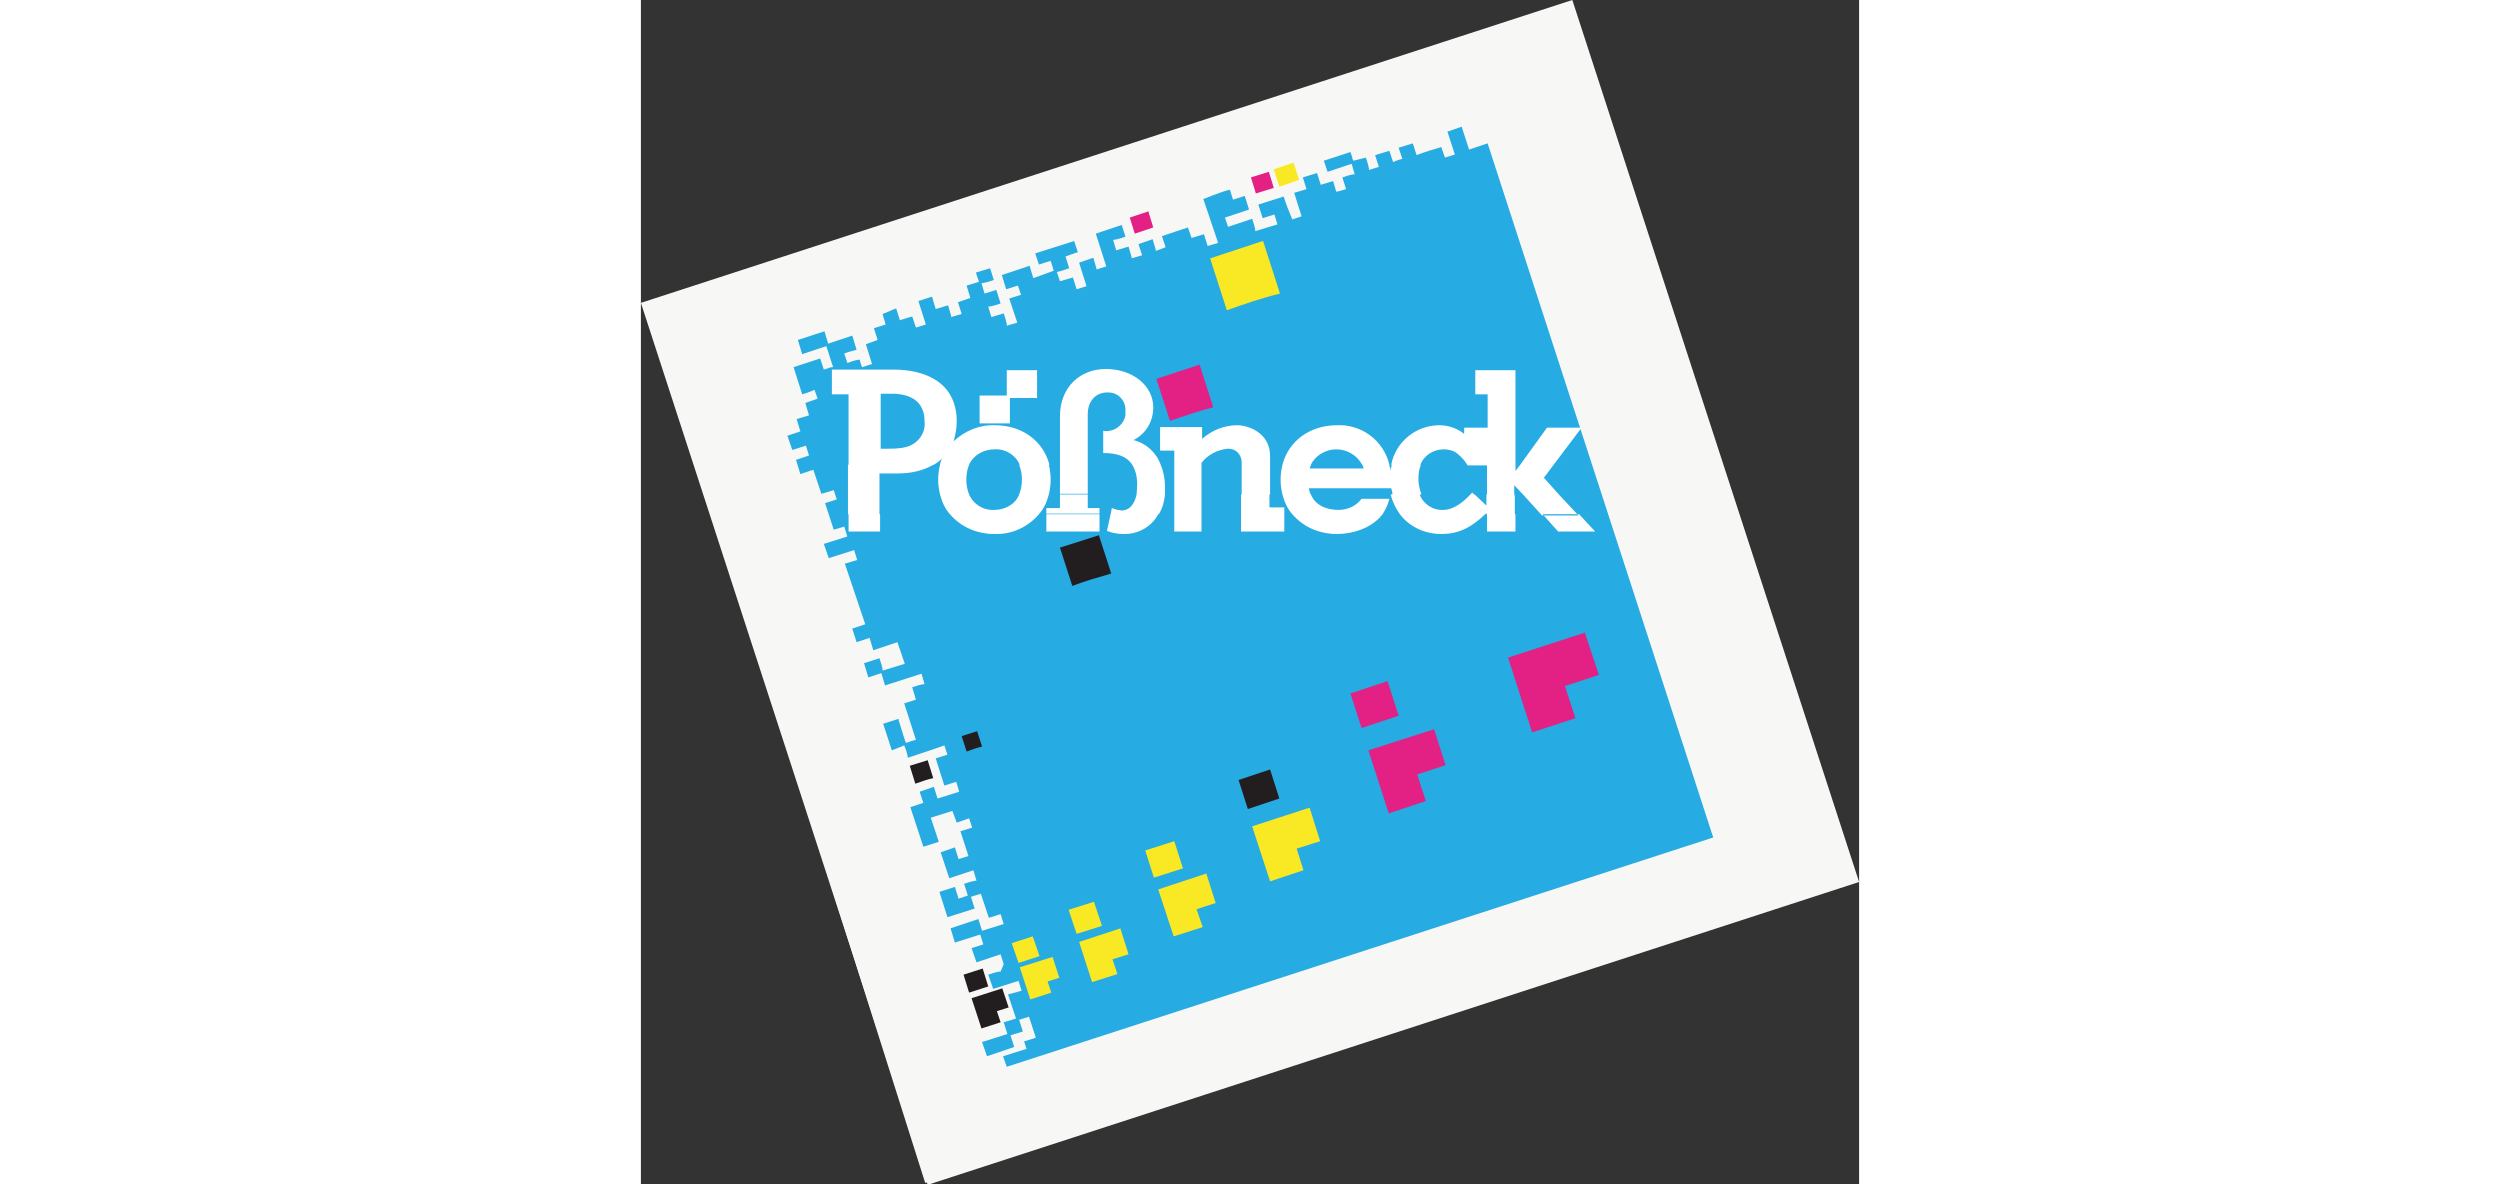
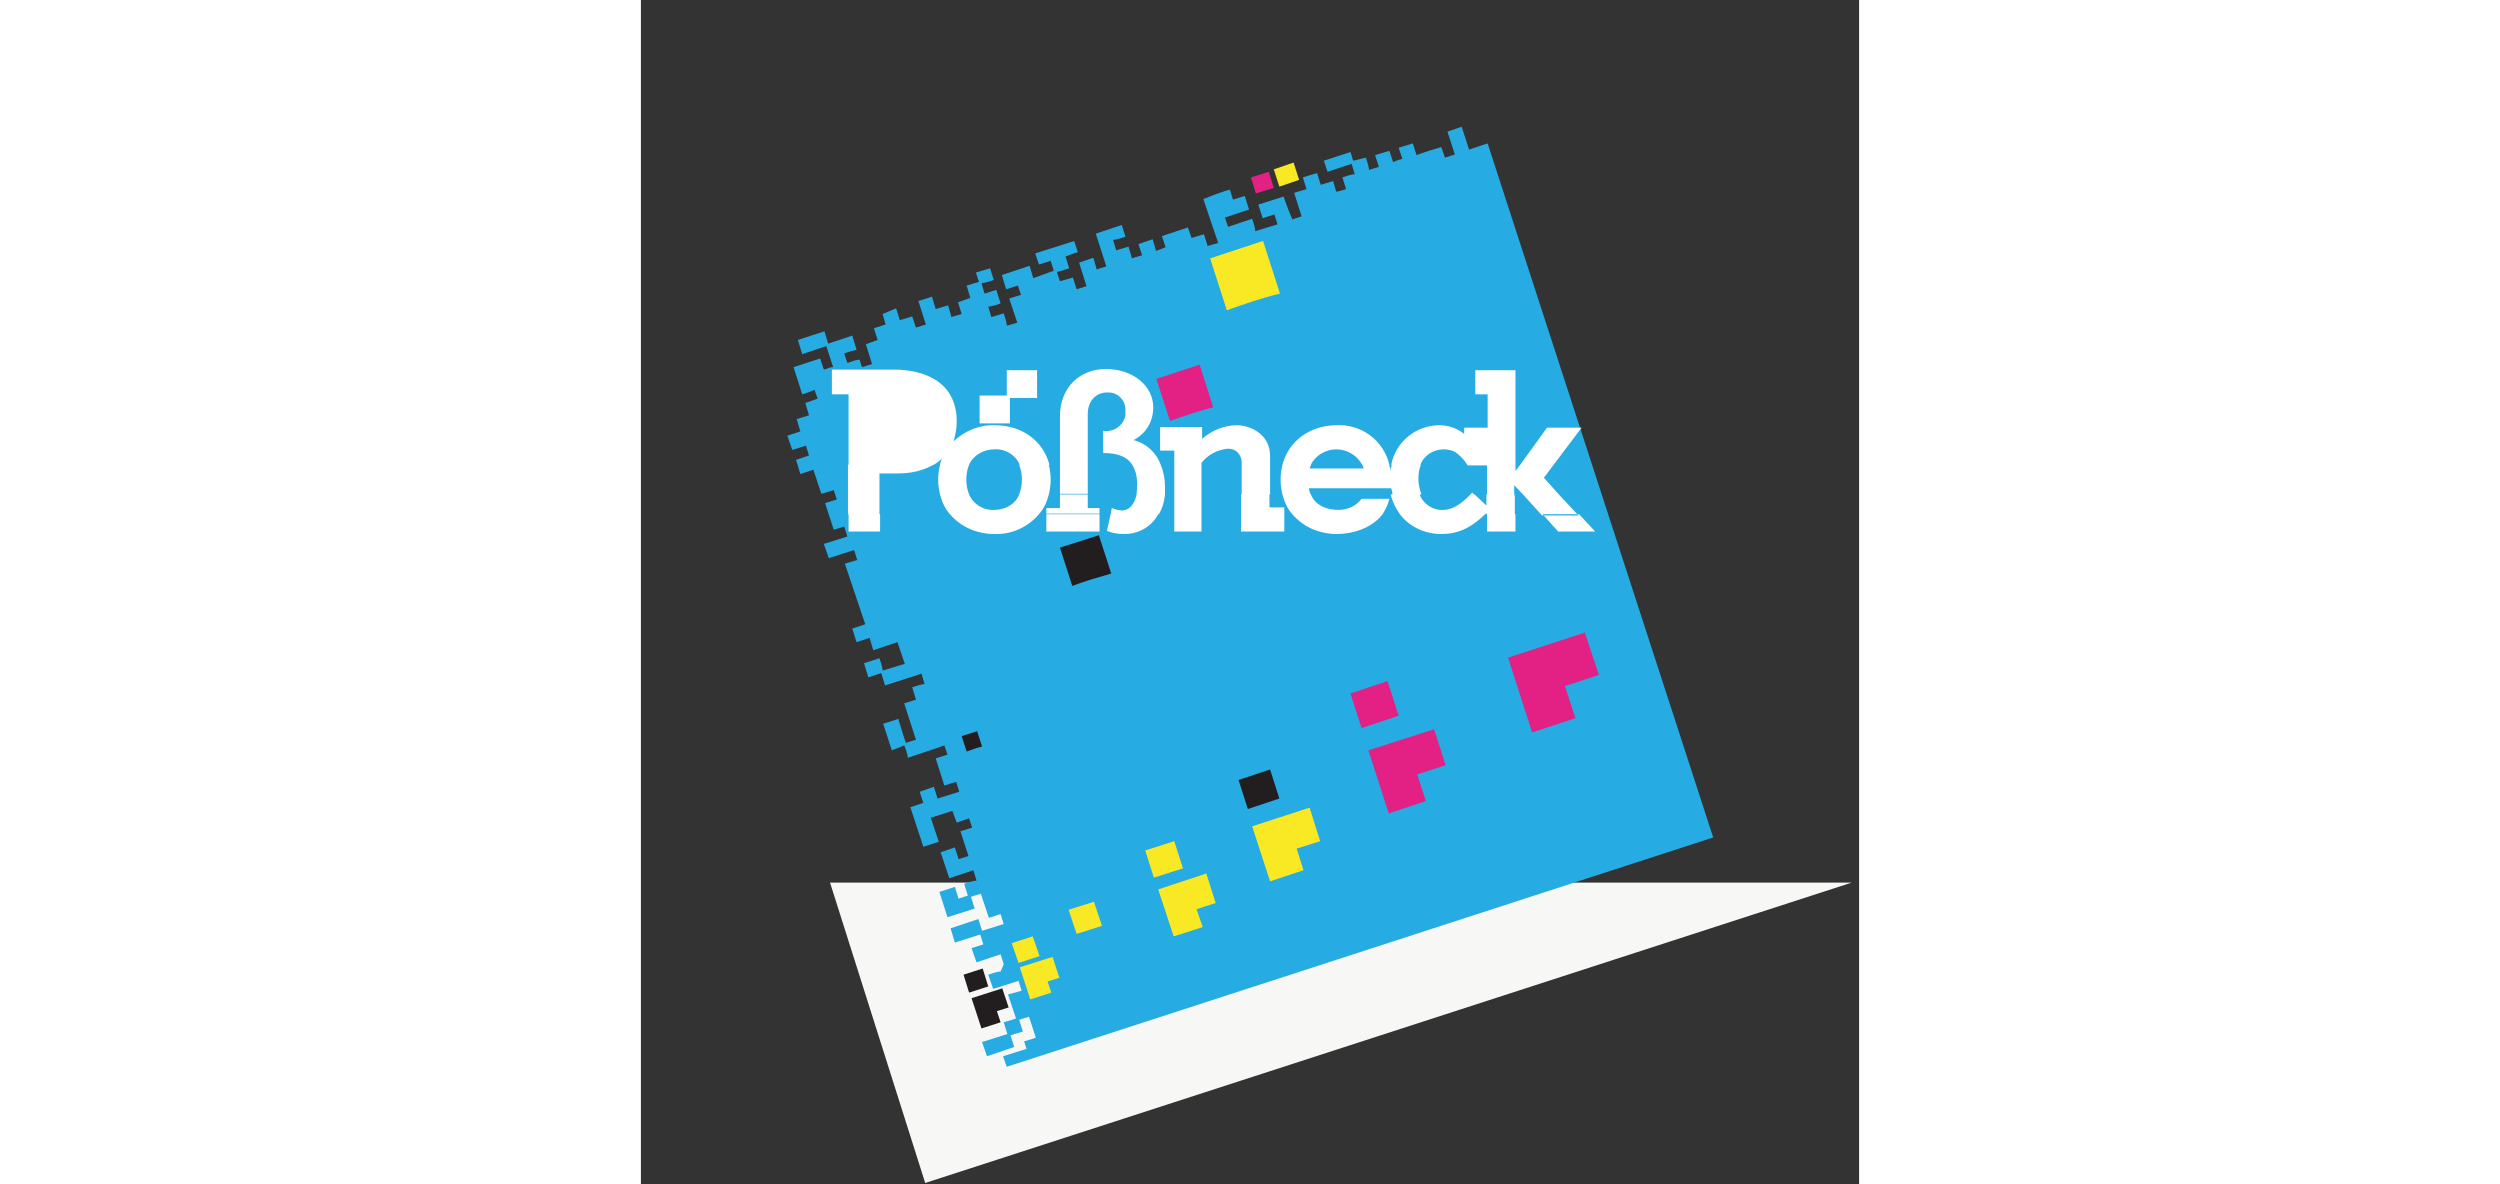
<svg xmlns="http://www.w3.org/2000/svg" data-name="Ebene 1" height="180" id="Ebene_1" preserveAspectRatio="xMidYMid meet" version="1.1" viewBox="0 0 197.1 191.6" width="380">
  <rect x="0" y="0" width="197.1" height="191.6" fill="#333333" stroke="none" />
  <defs>
    <style>
      .cls-1 {
        fill: #e32084;
      }

      .cls-1, .cls-2, .cls-3, .cls-4, .cls-5, .cls-6, .cls-7 {
        stroke-width: 0px;
      }

      .cls-2 {
        fill: #f7f7f6;
      }

      .cls-3 {
        fill: #f9e925;
      }

      .cls-4 {
        fill: #221e20;
      }

      .cls-5 {
        fill: #fff;
      }

      .cls-5, .cls-7 {
        fill-rule: evenodd;
      }

      .cls-6, .cls-7 {
        fill: #26abe2;
      }
    </style>
  </defs>
  <g id="logo2">
-     <path class="cls-2" d="M0,49L150.7,0l46.4,142.7-150.7,49L0,49Z" data-name="Pfad 2680" id="Pfad_2680" />
    <path class="cls-2" d="M30.6,142.8l15.4,48.6,149.9-48.6H30.6Z" data-name="Pfad 2681-2" id="Pfad_2681-2" />
    <g data-name="Gruppe 1" id="Gruppe_1">
      <path class="cls-4" d="M55.3,156.7l.9,2.9-3.1,1-.9-2.9,3.1-1Z" data-name="Pfad 6" id="Pfad_6" />
      <path class="cls-4" d="M58.5,160l1,3-1.9.6.6,1.8-3.1,1-1.6-4.9,5-1.6h0Z" data-name="Pfad 7" id="Pfad_7" />
-       <path class="cls-4" d="M46.4,123l.9,2.9c-1,.2-2,.6-2.9.9l-.9-2.9,2.9-.9Z" data-name="Pfad 8" id="Pfad_8" />
-       <path class="cls-1" d="M82.1,34.2l.8,2.6-3,1-.8-2.6,3-1Z" data-name="Pfad 9" id="Pfad_9" />
      <path class="cls-1" d="M101.6,27.8l.8,2.6-2.9.9-.8-2.6,2.9-.9Z" data-name="Pfad 10" id="Pfad_10" />
      <path class="cls-3" d="M105.6,26.3l.9,2.8-3.2,1.1-.9-2.8,3.2-1.1Z" data-name="Pfad 11" id="Pfad_11" />
      <path class="cls-6" d="M58.7,156l-.5-1.6-3.9,1.3-.8-2.3,1.9-.6-.5-1.6-4.1,1.3-.7-2.3,4.5-1.5c.2.6.4,1.3.6,1.9l3.5-1.1-.5-1.6-1.9.6-1.3-3.9-1.6.5.6,1.9-4.4,1.4-1.3-4.1,2.5-.8.6,1.9,1.5-.5-.6-1.9c.6-.2,1.2-.4,1.8-.5h.2c0,0-.5-1.7-.5-1.7l-3.9,1.3-1.4-4.2,2.3-.8c.2.6.6,1.9.6,1.9l1.6-.5-1.3-4c.6-.2,1.3-.4,1.9-.6l-.5-1.5-2,.7-.7-1.9-3.5,1.1,1.3,3.9-2.5.8-2.1-6.4c.6-.2,2.1-.7,2.1-.7l-.6-1.8,2.3-.8.6,1.9,3.5-1.1s-.4-1.4-.5-1.6l-1.9.6-1.4-4.4,1.9-.6-.5-1.5-1.7.6-2.1.7-2.1.7c-.1-.7-.3-1.3-.6-2-.7.3-2,.8-2,.8l-1.4-4.3,2.5-.8v.2c.8,2.6,1,3.3,1.2,3.7.5-.2,1.2-.4,1.6-.5l-1.9-5.9,1.9-.6-.6-2c.6-.2,1.2-.4,1.8-.5h.2c0,0-.5-1.7-.5-1.7l-5.9,1.9-.6-2-2.1.7-.7-2.3,2.5-.8c.2.6.4,1.2.5,1.8v.2c0,0,3.6-1.1,3.6-1.1l-1.2-3.5-3.9,1.3-.6-2-2.1.7-.7-2.2,2.1-.7-3.3-9.8,2-.6-.5-1.6-4.1,1.3-.8-2.3,3.8-1.2-.5-1.6-1.7.5-1.4-4.3,1.9-.6-.5-1.5-2,.6-1.3-3.9-2.1.7-.7-2.3c.7-.2,1.4-.5,2.1-.7l-.5-1.6-2.2.7-.8-2.3,2.1-.7-.6-2,2-.6-.6-2,2-.7-.5-1.4h-.1c-.6.3-1.3.5-1.9.7l-1.4-4.4,4.3-1.4.6,1.8c.8-.3,1.2-.4,1.4-.4h.1s-1.1-3.4-1.1-3.4l-3.9,1.3-.7-2.3,4.3-1.4.6,2,3.9-1.3.7,2.3c-.7.2-1.3.3-2,.6l.5,1.5s0,0,.1,0c.5-.2,1.1-.4,1.7-.5h.2c.1.4.2.8.4,1.2l1.6-.5-1-3.2c.6-.2,1.3-.5,1.9-.7l-.6-1.9c.6-.2,1.3-.4,1.9-.6-.2-.7-.5-1.7-.5-1.7.6-.2,1.6-.7,2.2-.9l.6,1.9,2-.6c.2.6.4,1.2.6,1.8l1.6-.5-1.2-3.8,2.2-.7.6,2,2-.6c.2.6.3,1.1.5,1.7v.2s1.7-.5,1.7-.5l-.6-1.9,2-.7-.6-2,2-.6-.5-1.5,2.3-.7.6,1.9c-.6.2-1.2.4-1.8.5h-.2c0,0,.5,1.7.5,1.7l1.9-.6.7,2.2c-.6.2-1.2.4-1.8.5h-.2c0,0,.5,1.7.5,1.7l2-.6c.2.6.4,1.2.5,1.8v.2c0,0,1.7-.5,1.7-.5l-1.3-3.9,1.9-.6-.5-1.5-1.9.6-.7-2.3,4.5-1.5s.5,1.8.6,2l3.3-1.2-.5-1.6-1.9.6-.6-1.8,6.3-2,.6,1.8c-.7.2-1.4.5-2,.7l.6,1.9c-.5.2-1.8.6-2,.6l.5,1.5,2.1-.6.6,1.9,1.6-.5-1.2-3.8,2.3-.8c.2.6.3,1.1.5,1.7v.2c0,0,1.6-.5,1.6-.5l-1.7-5.3,4.2-1.4.6,1.9c-.6.2-1.2.4-1.8.5h-.2c0,0,.5,1.7.5,1.7l2-.6c.2.6.3,1.1.5,1.7v.2s1.7-.5,1.7-.5l-.6-1.8,2.3-.8c.2.6.3,1.1.5,1.7v.2c.6-.2,1.1-.4,1.6-.6l-.6-1.8,4.2-1.4.6,1.7,2-.6.6,1.9,1.7-.5-2.4-7.1s3.5-1.4,4.3-1.5l.5,1.6,1.9-.6.7,2.2-3.9,1.3.5,1.5,3.9-1.3c.2.6.4,1.2.5,1.8v.2c0,0,3.6-1.1,3.6-1.1l-.5-1.6-1.9.6-.7-2.2,4.1-1.3c.4,1.3.9,2.5,1.4,3.7l1.5-.5-1.2-3.8,2-.6-.6-1.9,2.3-.7c.2.6.4,1.3.6,1.9l2-.6c.2.6.3,1.1.5,1.7h0c0,.1,1.6-.4,1.6-.4l-.6-1.9c.6-.2,1.2-.4,1.8-.5h.2c0,0-.5-1.7-.5-1.7l-3.9,1.3-.6-1.8,4.3-1.4s.2.5.3.9c0,.2.1.4.2.5h0c0,0,2-.5,2-.5.2.6.4,1.2.5,1.8v.2c0,0,1.6-.5,1.6-.5l-.6-1.9,2.3-.7.6,1.8h.1c.2-.1.6-.3,1.4-.5l-.6-1.8,2.3-.7.6,1.9c1.3-.5,2.6-.9,4-1.3l.6,1.7,1.6-.5-1.2-3.7,2.3-.8,1.2,3.7,3-1,36.5,112.3-114.3,37.1-.6-1.7,3.8-1.2c-.1-.4-.3-.8-.4-1.2l1.9-.6-1.1-3.4-1.6.5.6,1.9-2,.6.6,1.9-4.4,1.5-.8-2.3,4.1-1.3-.6-1.9,2-.6-1.3-3.9,2.2-.6-.5-1.6-4.1,1.3-.8-2.3c.6-.2,1.2-.4,1.8-.5h.2c0,0,0,0,0,0Z" data-name="Pfad 12" id="Pfad_12" />
-       <path class="cls-3" d="M63.4,151.5l1.1,3.2-3.4,1.1-1.1-3.2,3.4-1.1Z" data-name="Pfad 13" id="Pfad_13" />
+       <path class="cls-3" d="M63.4,151.5l1.1,3.2-3.4,1.1-1.1-3.2,3.4-1.1" data-name="Pfad 13" id="Pfad_13" />
      <path class="cls-3" d="M73.3,145.9l1.3,3.9-4.1,1.3-1.3-3.9,4.1-1.3Z" data-name="Pfad 14" id="Pfad_14" />
      <path class="cls-3" d="M66.6,154.8l1.1,3.4-1.9.6.6,1.8-3.4,1.1-1.7-5.2,5.4-1.7h0Z" data-name="Pfad 15" id="Pfad_15" />
      <path class="cls-3" d="M91.5,141.4l1.5,4.7-3.1,1,1,2.9-4.7,1.5-2.5-7.6,7.9-2.6Z" data-name="Pfad 16" id="Pfad_16" />
      <path class="cls-3" d="M86.3,136.1l1.4,4.4-4.7,1.5-1.4-4.4,4.7-1.5h0Z" data-name="Pfad 17" id="Pfad_17" />
-       <path class="cls-3" d="M77.6,150.3l1.3,4.1-2.6.8.8,2.4-4.1,1.3-2.1-6.5,6.7-2.2h0Z" data-name="Pfad 18" id="Pfad_18" />
      <path class="cls-4" d="M54.4,118.3l.8,2.5c-.9.2-1.7.5-2.5.8l-.8-2.5,2.5-.8Z" data-name="Pfad 19" id="Pfad_19" />
      <path class="cls-4" d="M74.1,86.6l2,6.2c-2.1.6-4.2,1.2-6.3,2l-2-6.2,6.3-2h0Z" data-name="Pfad 20" id="Pfad_20" />
      <path class="cls-1" d="M90.4,59l2.2,6.9c-2.4.6-4.7,1.4-7,2.2l-2.2-6.8,7-2.3Z" data-name="Pfad 21" id="Pfad_21" />
      <path class="cls-1" d="M120.8,110.2l1.8,5.6-6,2-1.8-5.6,6-2Z" data-name="Pfad 22" id="Pfad_22" />
      <path class="cls-3" d="M100.7,39.1l2.7,8.4c-2.9.7-5.8,1.7-8.6,2.7l-2.7-8.4,8.5-2.8Z" data-name="Pfad 23" id="Pfad_23" />
      <path class="cls-3" d="M108.2,130.7l1.7,5.4-3.8,1.2,1.1,3.5-5.4,1.8-2.9-8.9,9.2-3Z" data-name="Pfad 24" id="Pfad_24" />
      <path class="cls-4" d="M101.8,124.5l1.5,4.7-5.1,1.7-1.5-4.7,5.1-1.7Z" data-name="Pfad 25" id="Pfad_25" />
      <path class="cls-1" d="M152.7,102.3l2.3,6.9-5.5,1.8,1.7,5.2-7,2.3-3.9-12.1,12.6-4.1Z" data-name="Pfad 26" id="Pfad_26" />
      <path class="cls-1" d="M128.3,117.9l1.9,5.9-4.6,1.5,1.4,4.3-6,2-3.3-10.2,10.6-3.4Z" data-name="Pfad 27" id="Pfad_27" />
      <path class="cls-5" d="M64.4,83.2c-1.8,2.1-4.4,3.3-7.2,3.2-2.8,0-5.4-1.1-7.2-3.2h14.4ZM38.7,83.2v2.8s-5.1,0-5.1,0v-2.8s5.1,0,5.1,0ZM38.7,83.2h-5.2s0-3.2,0-3.2v-4.8s13.8,0,13.8,0c-1.7,1-3.7,1.4-5.7,1.4h-3s0,3.4,0,3.4v3.2s0,0,0,0ZM48.4,80h0c-.4-1.6-.4-3.2,0-4.8h0c0-.3.2-.7.3-1-.4.4-.8.7-1.3,1h-13.8s0-11.4,0-11.4h-2.7s0-4,0-4h10c5,0,10.2,2,10.2,8.4,0,1.1-.2,2.1-.5,3.2,1.8-1.7,4.2-2.7,6.7-2.6,4.3,0,7.8,2.5,8.8,6.4h-4.8c-.7-1.6-2.3-2.6-4.1-2.5-1.7,0-3.4.9-4.1,2.5-.6,1.5-.6,3.3,0,4.8.7,1.6,2.3,2.6,4.1,2.5,1.7,0,3.4-.9,4-2.5h0c.6-1.5.6-3.3,0-4.8h4.8c.4,1.6.4,3.2,0,4.8-.3,1.2-.8,2.3-1.6,3.2h-14.4c-.8-.9-1.3-2-1.6-3.2h0Z" data-name="Pfad 28" id="Pfad_28" />
      <path class="cls-5" d="M83.7,83.2c-1.1,2.1-3.4,3.3-5.7,3.2-.9,0-1.8-.2-2.6-.5l.6-2.7h7.8ZM74.2,86h-8.6s0-2.9,0-2.9h8.6s0,2.9,0,2.9h0ZM72.3,75.2h-4.5s0-7.8,0-7.8c0-4.9,3.4-7.7,7.4-7.7,4.5,0,7.7,2.8,7.7,6.2,0,2.3-1.2,4.3-3.2,5.3,2,.5,3.7,2,4.4,4h0c.5,1.2.7,2.4.7,3.6,0,.4,0,.8,0,1.2-.1,1.1-.4,2.2-1,3.2h-7.8s.2-1,.2-1c.3.1.6.2.9.3.2,0,.4,0,.6.1,1.5,0,2.2-1.2,2.5-2.6,0-.5.1-1.1.1-1.6,0-1.1-.2-2.2-.8-3.2-.9-1.4-2.5-1.9-4.7-1.9v-3.6c1.7.3,3.3-.9,3.6-2.5,0-.2,0-.5,0-.7.1-1.5-1-2.9-2.6-3-.1,0-.3,0-.4,0-1.7,0-3.1,1.3-3.1,3.5v8.2ZM72.3,82.2h1.9s0,1,0,1h-8.6s0-1,0-1h2.2s0-2.3,0-2.3h4.5s0,2.3,0,2.3ZM72.3,80h-4.5s0-4.8,0-4.8h4.5s0,4.8,0,4.8Z" data-name="Pfad 29" id="Pfad_29" />
      <path class="cls-5" d="M90.7,86h-4.4s0-13.1,0-13.1h-2.3s0-3.8,0-3.8h6.8s0,1.9,0,1.9c1.6-1.4,3.6-2.2,5.7-2.2,1.6,0,5.3,1.1,5.3,5v6.2s-4.6,0-4.6,0v-4.8s0-.4,0-.4c0-1.2-.9-2.2-2.1-2.2,0,0-.2,0-.2,0-1.7.2-3.2,1-4.2,2.3v11.1ZM104.1,83.2v2.8s-7,0-7,0v-2.8s7,0,7,0h0ZM101.7,82.1h2.4s0,1.1,0,1.1h-7s0-3.2,0-3.2h4.6s0,2.2,0,2.2h0Z" data-name="Pfad 30" id="Pfad_30" />
      <path class="cls-5" d="M134.9,80l1.9,1.8v-1.8s4.6,0,4.6,0v3.2s-4.6,0-4.6,0v-.2c0,0-.1.1-.2.2h0c-2,1.9-4,3.2-7.1,3.2-2.6,0-5.1-1.1-6.7-3.2-.7-1-1.2-2-1.5-3.2h4.7c.6,1.6,2.2,2.6,3.8,2.5,1.7,0,3.3-1.3,4.4-2.5,0,0,.2-.2.3-.3l.3.3h0ZM108.1,79c0,.3.1.7.3,1,.7,1.7,2.4,2.5,4.5,2.5,1.4,0,2.8-.6,3.7-1.8h4.5c-.2.9-.6,1.7-1.1,2.5h0c-1.7,2.2-4.7,3.2-7.4,3.2-2.8,0-5.4-1.1-7.2-3.2-.8-.9-1.3-2-1.6-3.2h0c-.4-1.6-.4-3.2,0-4.8,1-3.9,4.5-6.4,8.8-6.4,4-.2,7.6,2.5,8.5,6.4,0,.3.2.6.2,1,0-.3.1-.7.2-1h4.7c-.3.7-.4,1.5-.4,2.3,0,.9.2,1.7.5,2.5h-4.7c0-.3-.1-.7-.2-1h-13.1ZM141.5,83.2v2.8s-4.6,0-4.6,0v-2.8s4.6,0,4.6,0h0ZM154.3,86h-5.9s-2.5-2.8-2.5-2.8h5.9s2.6,2.8,2.6,2.8h0ZM141.5,80h-4.6s0-4.7,0-4.7h-3.2s0,0,0-.1c-.4-.7-1-1.3-1.6-1.8-.6-.5-1.4-.7-2.2-.7-1.7,0-3.2,1-3.8,2.5h-4.7c.7-3.7,4-6.4,7.8-6.4,1.4,0,2.9.5,4,1.4v-1s3.8,0,3.8,0v-5.4s-2,0-2,0v-3.9s6.5,0,6.5,0v16.3s.7-.9.7-.9l4.4-6.1h5.6s-4.6,6.1-4.6,6.1l-1.5,2,2.6,2.9,3,3.2h-5.9s-2.9-3.2-2.9-3.2l-1.6-1.7v1.7Z" data-name="Pfad 31" id="Pfad_31" />
      <path class="cls-7" d="M116.7,75.2c-.8-1.5-2.4-2.5-4.2-2.5-1.7,0-3.4,1-4.1,2.5h0c0,.2-.2.4-.2.6h8.7c0-.2,0-.4-.2-.6Z" data-name="Pfad 32" id="Pfad_32" />
-       <path class="cls-7" d="M39.7,72.6c1.1,0,2.2,0,3.3-.3,1.8-.5,3.1-2.2,2.9-4.1,0-3.3-2.3-4.4-5-4.5-.6,0-1.2,0-1.3,0h-.8s0,8.9,0,8.9h.9s0,0,0,0Z" data-name="Pfad 33" id="Pfad_33" />
      <path class="cls-5" d="M64.1,64.4h-4.4s0,4.1,0,4.1h-4.9s0-4.5,0-4.5h4.4s0-4.1,0-4.1h4.9s0,4.5,0,4.5Z" data-name="Pfad 34" id="Pfad_34" />
    </g>
  </g>
</svg>